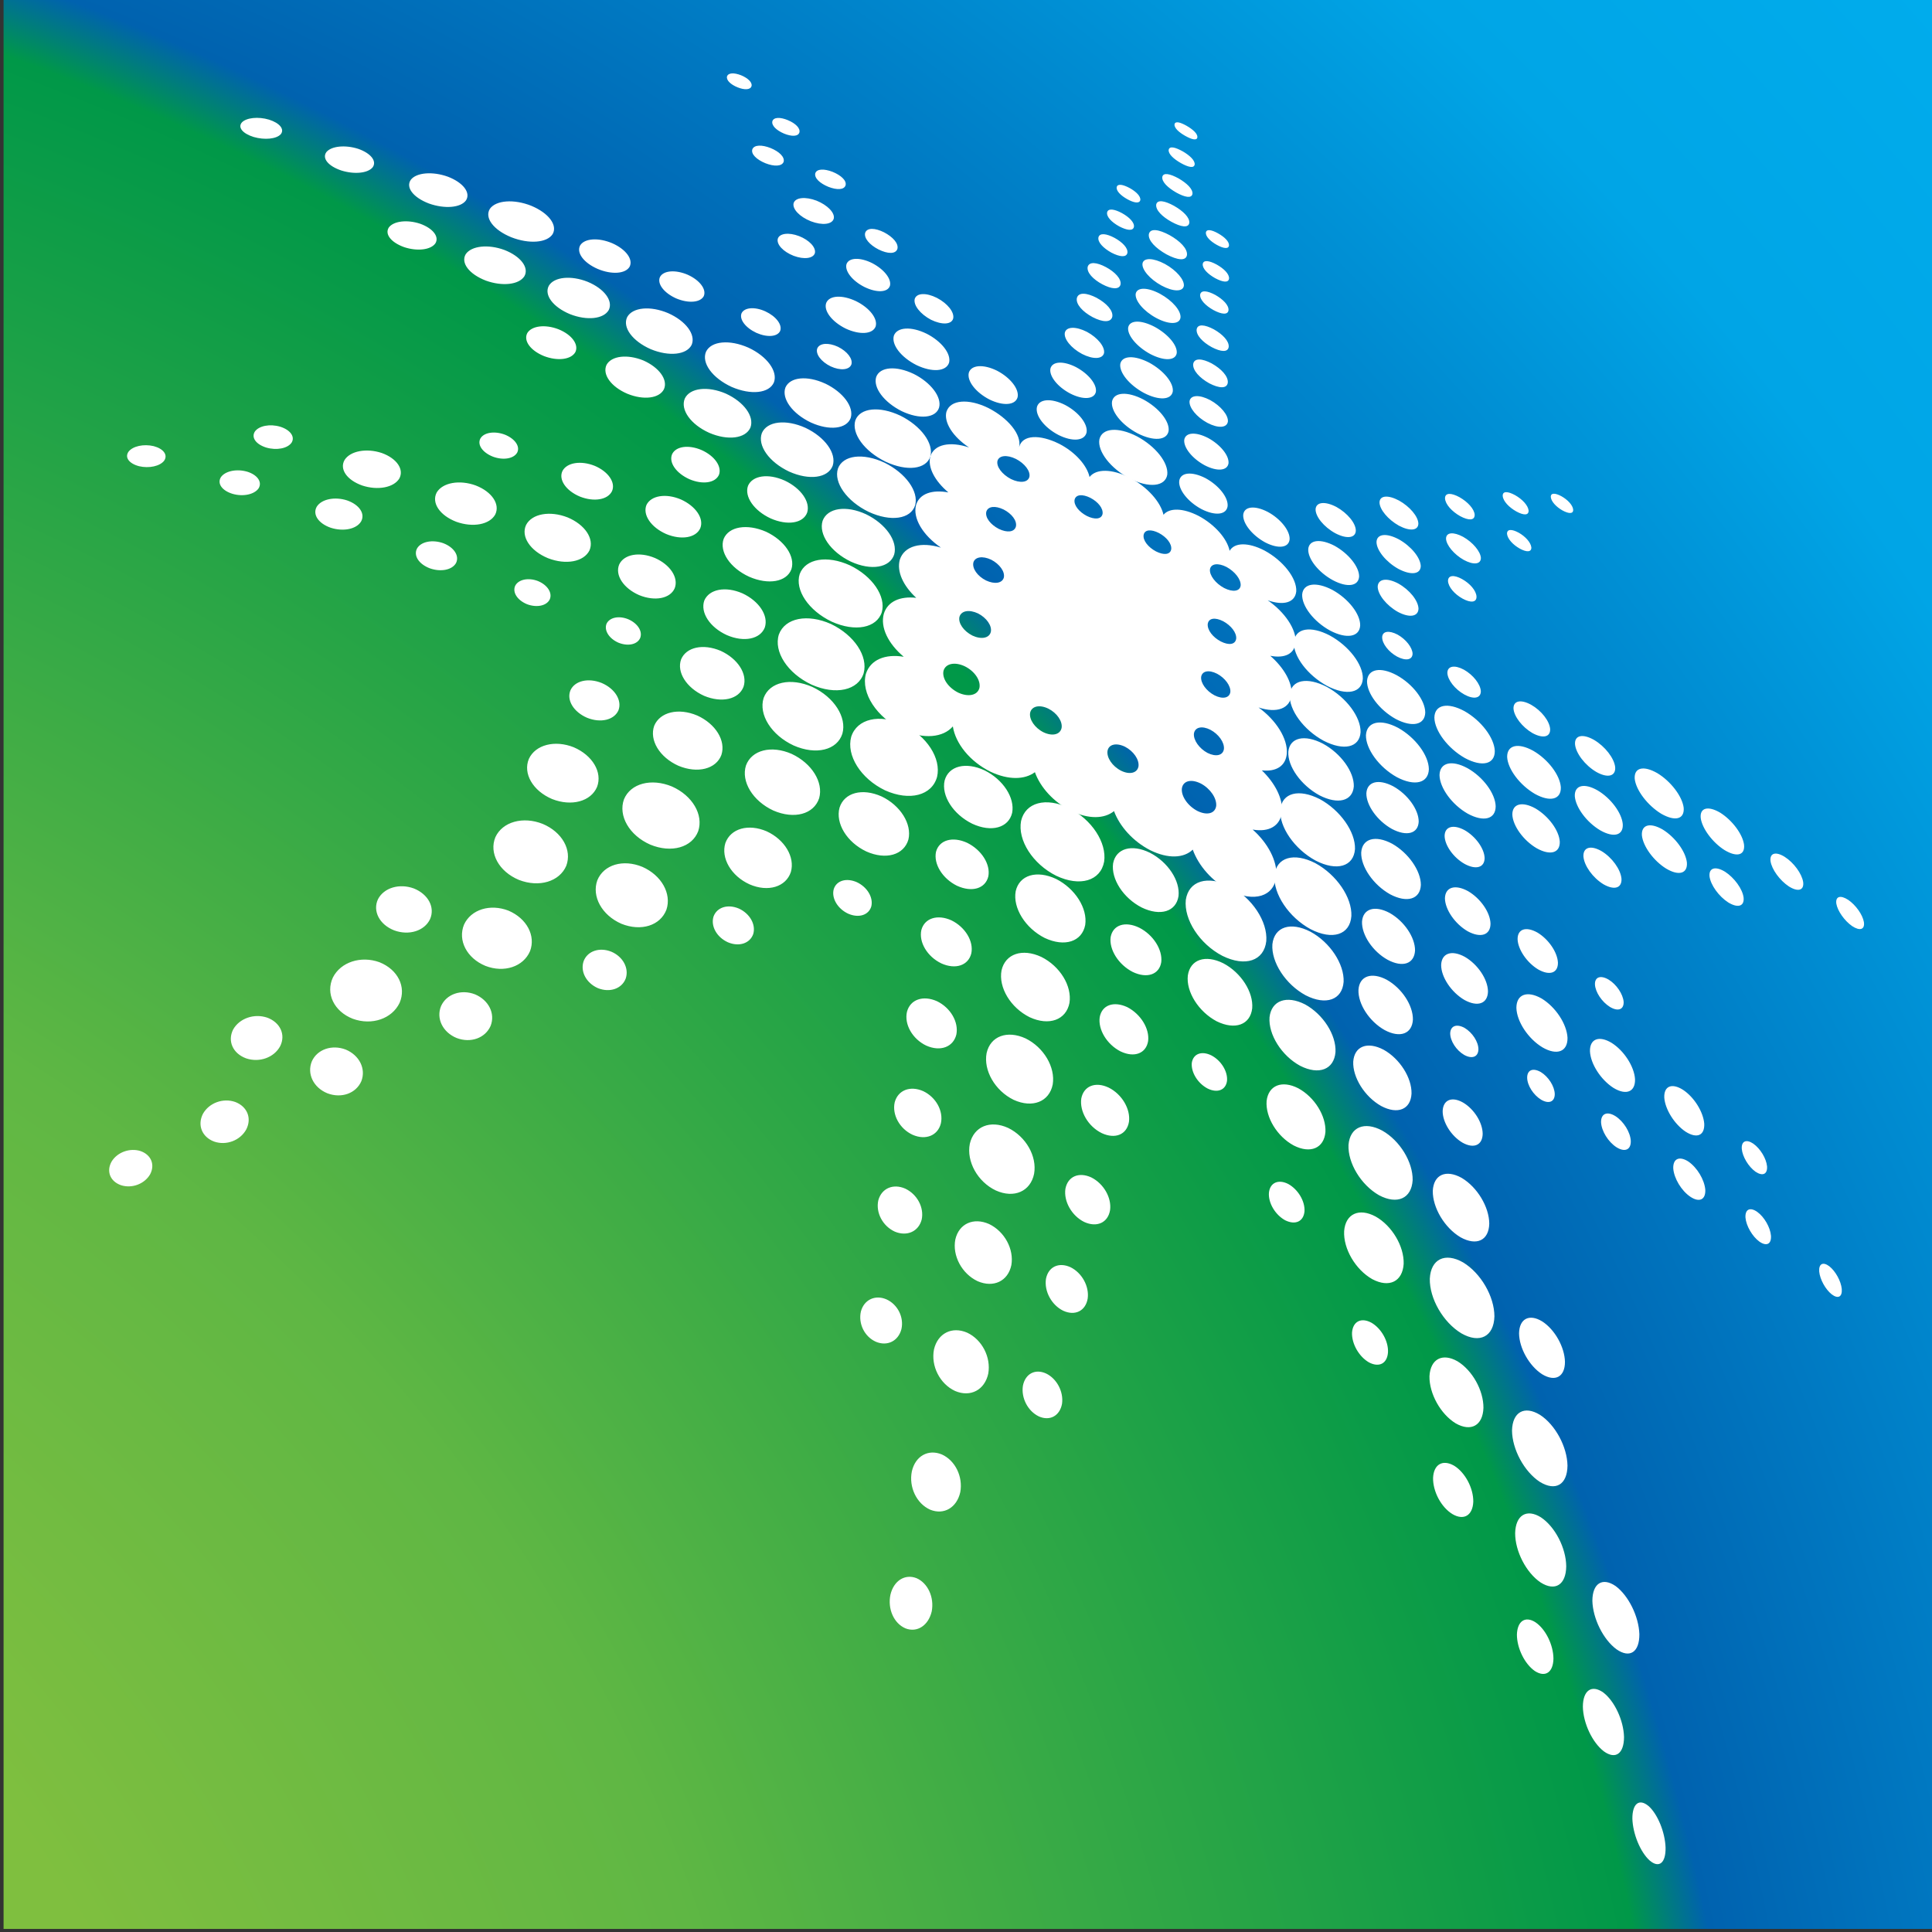
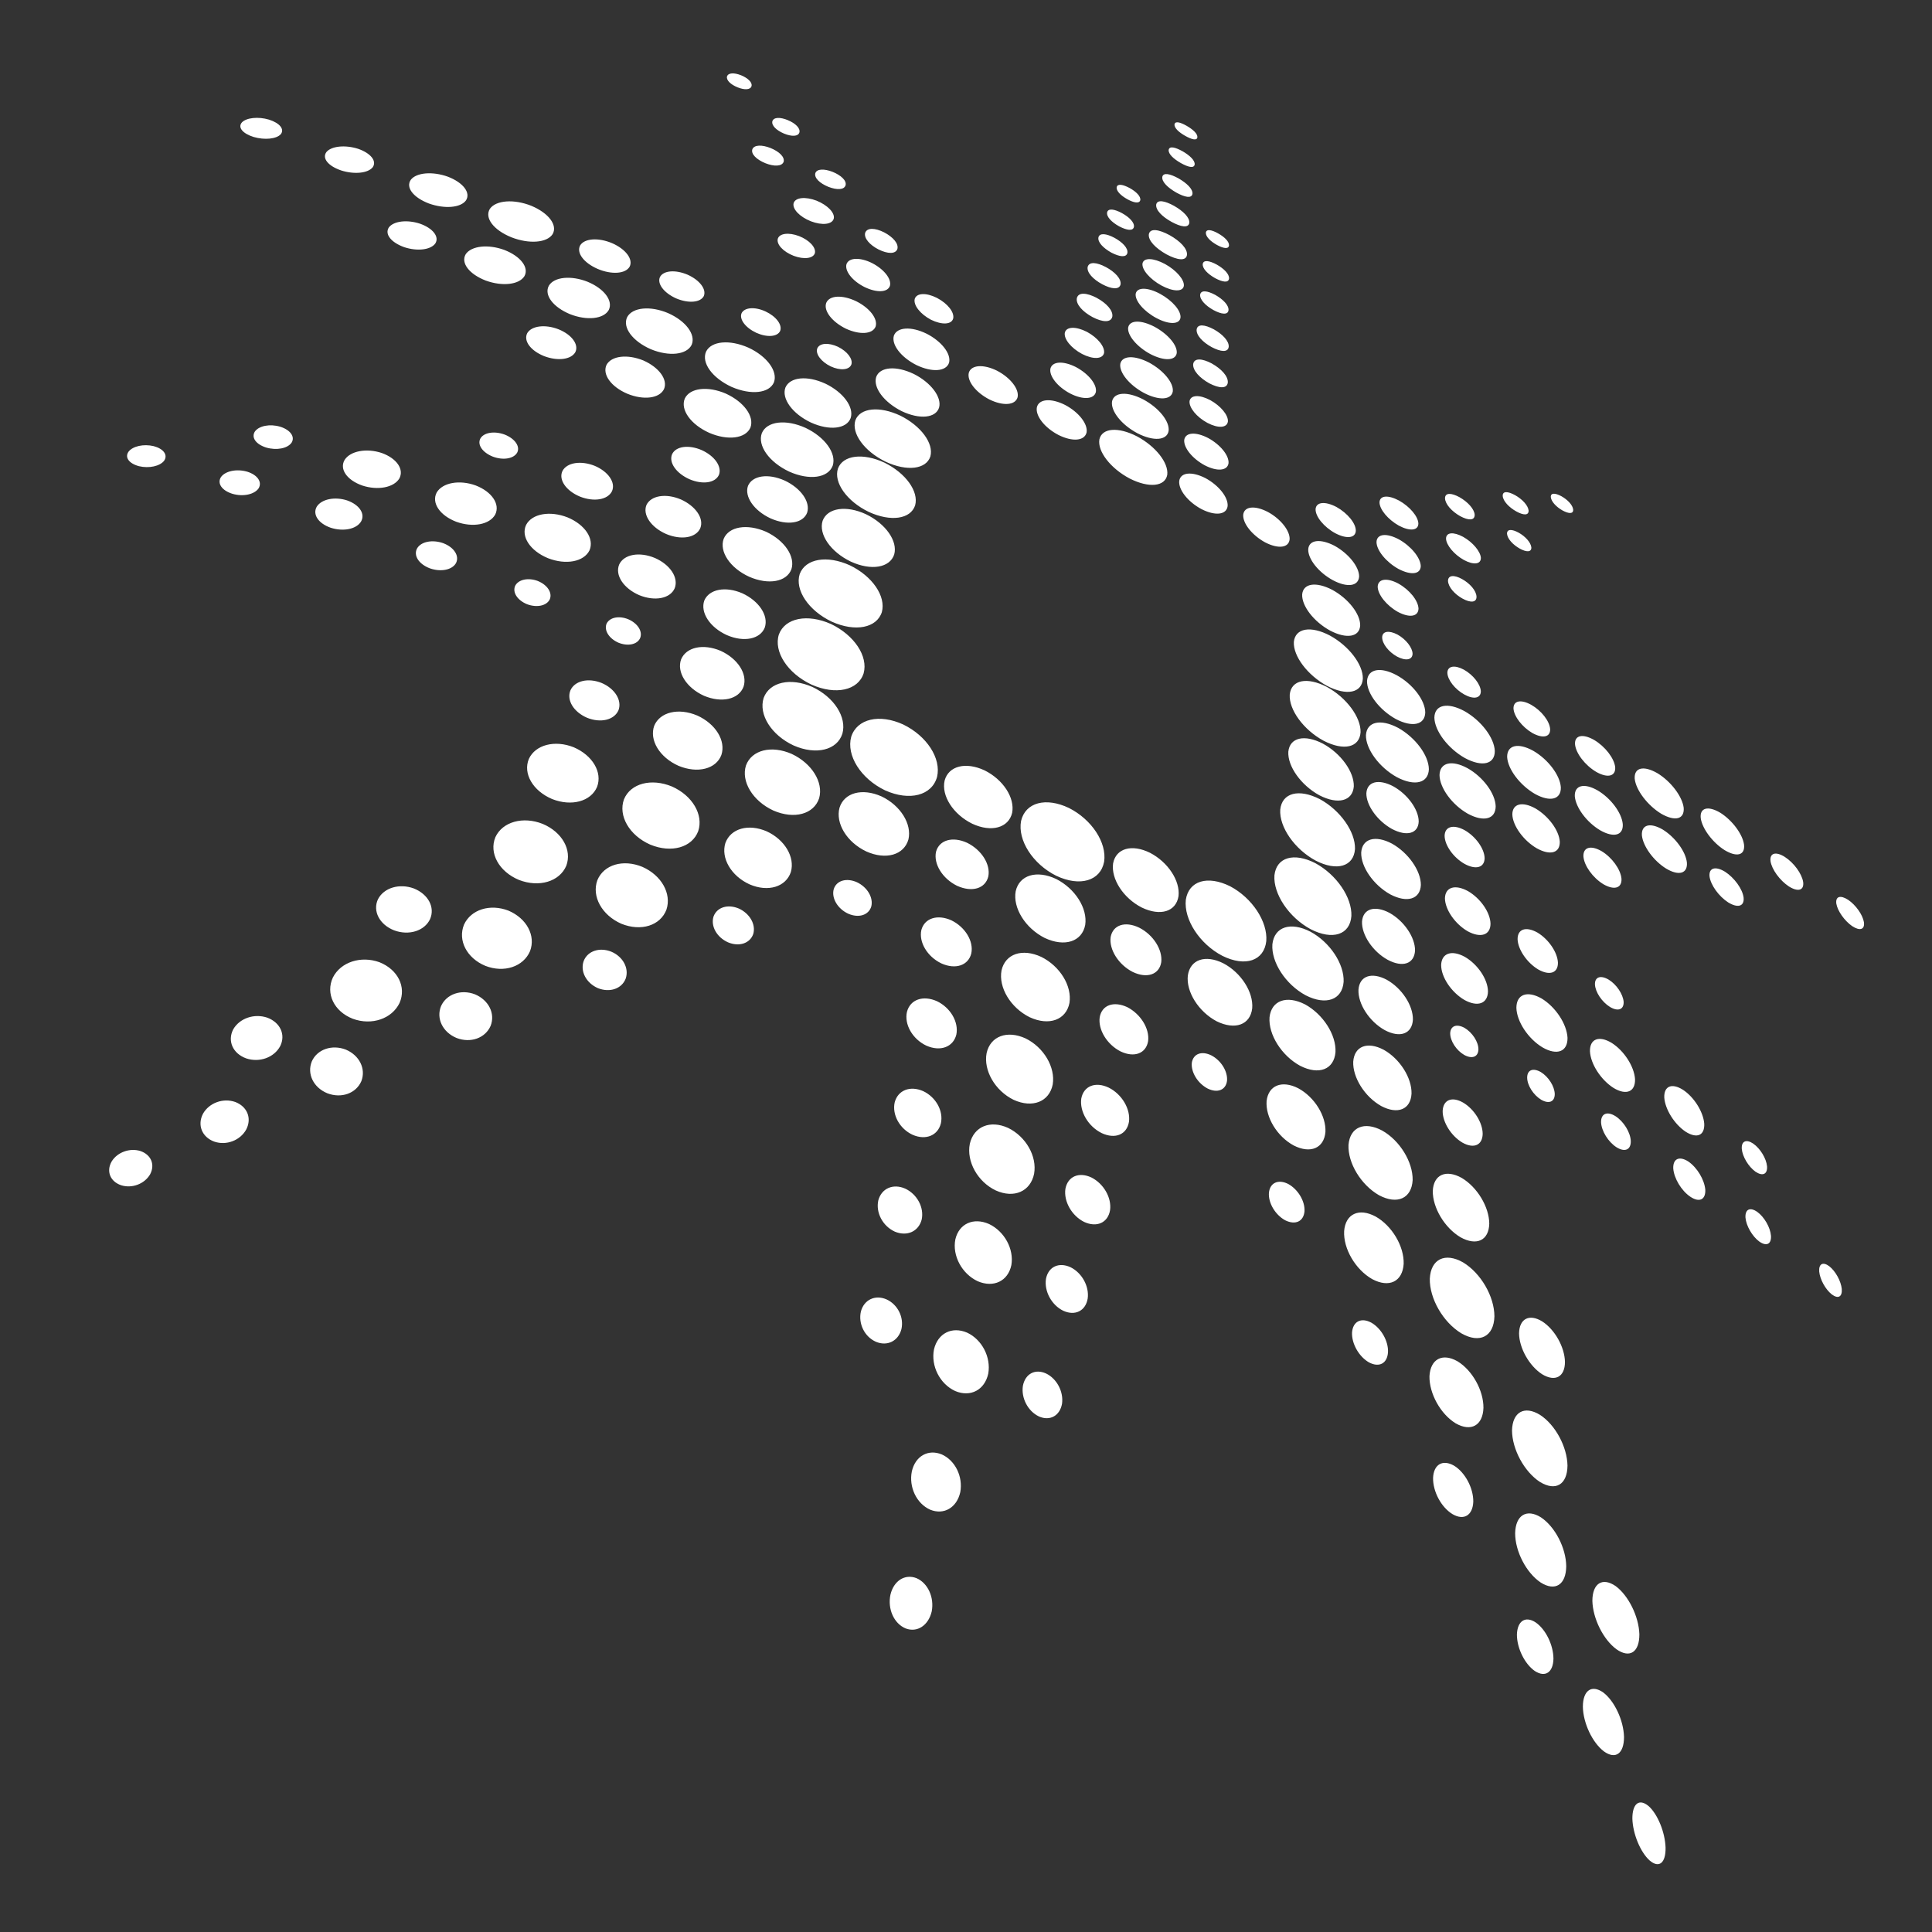
<svg xmlns="http://www.w3.org/2000/svg" version="1.2" width="220" height="220" viewBox="0 0 220 220" baseProfile="tiny-ps">
  <rect x="0" y="0" width="220" height="220" fill="#333333" stroke="none" />
  <title>Saudi Aramco Starburst Logo for BIMI Use</title>
  <radialGradient id="SVGID_1_" cx="-98.234" cy="279.372" r="423.896" gradientUnits="userSpaceOnUse">
    <stop offset=".29" stop-color="#7FBF3F" />
    <stop offset=".44" stop-color="#5FB744" />
    <stop offset=".685" stop-color="#009848" />
    <stop offset=".705" stop-color="#0062AF" />
    <stop offset=".9" stop-color="#00A5E6" />
    <stop offset="1" stop-color="#00ACEC" />
  </radialGradient>
-   <path fill="url(#SVGID_1_)" d="M.407-.263H220.32V219.65H.407z" />
+   <path fill="url(#SVGID_1_)" d="M.407-.263H220.32H.407z" />
  <g fill="#FFF">
    <path d="M121.724 92.007c2.596 1.312 4.325 3.94 4.006 6.11-.405 2.185-2.747 2.892-5.45 1.61-2.688-1.344-4.416-4.056-4.01-6.24.488-2.118 2.83-2.738 5.454-1.48zM129.47 49.688c2.124 1.134 3.61 3.013 3.448 4.375-.24 1.348-2.08 1.54-4.274.43-2.18-1.15-3.688-3.094-3.456-4.454.294-1.314 2.128-1.456 4.28-.352zM130.177 45.478c1.78.953 3.035 2.503 2.894 3.598-.192 1.083-1.714 1.2-3.54.265-1.826-.964-3.08-2.55-2.9-3.64.23-1.067 1.764-1.145 3.547-.222zM130.857 41.293c1.644.895 2.81 2.308 2.69 3.288-.175.972-1.584 1.046-3.273.168-1.688-.905-2.855-2.35-2.703-3.324.212-.954 1.625-.99 3.287-.13zM131.488 37.222c1.53.832 2.614 2.124 2.507 2.998-.15.868-1.446.91-3.02.09-1.55-.84-2.64-2.166-2.507-3.03.186-.86 1.485-.863 3.02-.058zM132.1 33.46c1.42.772 2.424 1.957 2.323 2.728-.13.778-1.322.79-2.763.02-1.445-.78-2.448-1.986-2.335-2.765.16-.758 1.35-.746 2.776.016zM132.655 30.06c1.308.72 2.23 1.802 2.152 2.495-.116.693-1.213.676-2.547-.04-1.334-.73-2.268-1.828-2.16-2.523.14-.672 1.233-.637 2.555.068zM133.178 26.774c1.193.67 2.063 1.538 1.984 2.266-.123.725-1.11.575-2.34-.08-1.218-.684-2.107-1.572-2-2.296.147-.705 1.133-.546 2.356.11zM133.692 23.44c1.034.59 1.8 1.334 1.735 1.947-.106.61-.965.452-2.024-.124-1.064-.59-1.825-1.344-1.744-1.97.12-.598.977-.434 2.032.146zM134.196 20.31c.952.548 1.647 1.218 1.593 1.766-.098.55-.87.386-1.835-.144-.97-.553-1.67-1.223-1.602-1.78.102-.54.878-.368 1.843.158zM134.664 17.225c.82.478 1.42 1.04 1.375 1.506-.075.468-.735.305-1.573-.162-.834-.476-1.447-1.044-1.387-1.508.092-.466.752-.292 1.584.165zM135.134 14.332c.732.425 1.256.907 1.214 1.31-.064.402-.65.24-1.38-.168-.738-.415-1.276-.914-1.222-1.318.073-.398.662-.237 1.388.176zM118.98 106.815c-2.234-1.12-3.665-3.438-3.322-5.33.417-1.852 2.396-2.436 4.607-1.395 2.164 1.093 3.593 3.345 3.31 5.234-.366 1.903-2.335 2.545-4.594 1.49zM117.256 115.836c-2.19-1.087-3.572-3.4-3.21-5.336.43-1.897 2.372-2.54 4.53-1.535 2.133 1.058 3.51 3.314 3.205 5.24-.375 1.935-2.32 2.648-4.524 1.63zM115.426 125.24c-2.126-1.04-3.453-3.354-3.08-5.32.426-1.936 2.344-2.635 4.44-1.674 2.077 1.022 3.406 3.28 3.09 5.24-.39 1.97-2.3 2.733-4.45 1.754zM113.395 135.56c-2.072-.983-3.36-3.304-2.96-5.313.453-1.976 2.323-2.737 4.36-1.81 2.022.98 3.31 3.226 2.96 5.22-.405 2.007-2.276 2.842-4.36 1.903zM111.32 145.89c-1.8-.85-2.893-2.913-2.535-4.75.41-1.8 2.063-2.545 3.846-1.757 1.757.842 2.848 2.854 2.535 4.675-.382 1.83-2.03 2.618-3.846 1.833zM108.756 158.392c-1.738-.804-2.775-2.857-2.4-4.74.432-1.83 2.045-2.646 3.775-1.9 1.695.79 2.73 2.797 2.405 4.658-.4 1.865-2.023 2.732-3.78 1.982zM105.92 171.91c-1.56-.695-2.45-2.59-2.085-4.37.398-1.745 1.87-2.56 3.412-1.92 1.526.683 2.424 2.527 2.102 4.29-.392 1.767-1.86 2.638-3.43 2zM103.117 185.428c-1.335-.562-2.063-2.226-1.72-3.843.38-1.596 1.653-2.388 2.965-1.878 1.295.558 2.04 2.184 1.735 3.786-.374 1.596-1.643 2.447-2.98 1.935zM130.94 97.102c2.056 1.06 3.46 3.188 3.26 4.942-.276 1.77-2.065 2.32-4.187 1.297-2.108-1.076-3.51-3.26-3.263-5.025.323-1.715 2.118-2.23 4.19-1.213zM140.07 100.917c2.517 1.33 4.297 4.028 4.124 6.246-.25 2.247-2.39 2.976-5.004 1.678-2.602-1.36-4.394-4.137-4.16-6.376.33-2.178 2.484-2.812 5.04-1.547zM203.238 97.578c-1.033-.65-1.735-.445-1.626.482.138.933 1.052 2.193 2.087 2.878 1.058.665 1.753.45 1.63-.503-.15-.946-1.06-2.197-2.092-2.857zM195.89 92.547c-1.387-.82-2.347-.575-2.226.6.154 1.184 1.34 2.79 2.722 3.66 1.4.84 2.342.583 2.21-.63-.166-1.205-1.35-2.777-2.706-3.63zM175.358 161.11c-1.773-1.087-3.132-.323-3.182 1.784.017 2.14 1.39 4.685 3.165 5.848 1.797 1.11 3.128.32 3.152-1.85-.037-2.145-1.39-4.657-3.134-5.783zM166.606 143.752c-2.056-1.172-3.678-.38-3.792 1.85-.045 2.262 1.516 4.974 3.598 6.23 2.093 1.198 3.7.36 3.76-1.936-.006-2.274-1.554-4.93-3.566-6.144zM157.396 128.742c-2.037-1.092-3.673-.402-3.84 1.634-.086 2.062 1.418 4.55 3.475 5.727 2.08 1.107 3.71.37 3.83-1.722.035-2.06-1.456-4.506-3.464-5.638zM151.72 67.172c-1.845-.964-3.325-.76-3.44.518-.057 1.308 1.317 3.1 3.188 4.12 1.873.98 3.34.73 3.418-.582.03-1.305-1.353-3.065-3.167-4.056zM189.335 94.46c-1.436-.83-2.442-.562-2.37.664.13 1.245 1.328 2.898 2.767 3.786 1.45.865 2.456.56 2.357-.7-.142-1.255-1.336-2.876-2.755-3.75zM181.915 90c-1.522-.867-2.633-.595-2.59.662.1 1.28 1.348 2.97 2.895 3.887 1.546.882 2.647.58 2.567-.707-.114-1.28-1.36-2.953-2.872-3.842zM167.11 87.477c-1.787-.973-3.153-.653-3.19.78.02 1.454 1.416 3.377 3.222 4.402 1.816.984 3.173.62 3.173-.852-.044-1.457-1.44-3.34-3.204-4.33zM174.584 85.49c-1.702-.94-2.967-.657-2.963.696.063 1.376 1.43 3.21 3.17 4.223 1.73.954 2.985.635 2.944-.765-.097-1.382-1.454-3.177-3.15-4.155zM166.757 80.974c-1.913-1.033-3.388-.74-3.422.734.018 1.496 1.532 3.516 3.473 4.61 1.96 1.058 3.418.714 3.407-.804-.06-1.505-1.555-3.467-3.458-4.54zM159.204 82.88c-1.99-1.054-3.56-.716-3.662.83-.028 1.573 1.495 3.66 3.512 4.782 2.037 1.078 3.6.692 3.653-.903-.016-1.575-1.536-3.612-3.503-4.71zM148.598 114.367c-2.083-1.063-3.82-.45-4.035 1.472-.142 1.966 1.37 4.372 3.485 5.524 2.14 1.094 3.862.424 4.026-1.558.097-1.964-1.408-4.312-3.476-5.44zM149.218 106.092c-2.25-1.164-4.11-.564-4.33 1.432-.144 2.038 1.496 4.57 3.792 5.813 2.31 1.187 4.16.518 4.32-1.528.088-2.035-1.546-4.51-3.782-5.718zM149.788 98.293c-2.447-1.256-4.44-.678-4.666 1.378-.15 2.115 1.638 4.792 4.12 6.138 2.503 1.287 4.488.637 4.642-1.503.088-2.112-1.695-4.707-4.096-6.012zM150.284 90.996c-2.367-1.21-4.296-.734-4.5 1.193-.13 1.968 1.613 4.498 4.024 5.805 2.42 1.252 4.34.682 4.487-1.306.062-1.96-1.668-4.42-4.01-5.694zM150.627 84.672c-2.075-1.074-3.757-.696-3.923.92-.1 1.66 1.436 3.817 3.535 4.968 2.12 1.1 3.79.656 3.92-1.006.052-1.658-1.472-3.77-3.533-4.882zM151.093 78.22c-2.244-1.162-4.055-.815-4.228.87-.107 1.722 1.567 4.02 3.856 5.258 2.3 1.19 4.097.775 4.21-.974.04-1.713-1.61-3.94-3.837-5.153zM151.433 72.367c-2.182-1.142-3.942-.846-4.1.728-.087 1.613 1.55 3.79 3.776 5.005 2.23 1.164 3.98.815 4.08-.822.032-1.602-1.59-3.73-3.757-4.91zM137.267 54.445c-1.543-.787-2.823-.67-2.983.3-.123.993.972 2.397 2.533 3.23 1.56.794 2.838.656 2.973-.333.093-.992-.997-2.37-2.523-3.197zM137.578 49.88c-1.414-.733-2.58-.655-2.725.198-.097.88.904 2.136 2.324 2.902 1.424.742 2.594.632 2.717-.23.076-.878-.928-2.114-2.316-2.87zM137.804 45.56c-1.22-.644-2.23-.594-2.347.118-.076.733.797 1.81 2.026 2.472 1.235.65 2.227.585 2.34-.144.064-.727-.814-1.785-2.02-2.447zM137.98 41.384c-1.103-.58-1.99-.637-2.11.067-.07.72.733 1.588 1.834 2.198 1.12.582 2.014.64 2.108-.08.06-.722-.743-1.577-1.833-2.184zM138.212 37.497c-1.026-.544-1.85-.63-1.947.015-.07.658.68 1.45 1.71 2.014 1.032.544 1.86.627 1.94-.03.055-.652-.69-1.433-1.703-2zM138.384 33.58c-.91-.484-1.628-.576-1.722-.025-.053.565.62 1.255 1.515 1.753.922.494 1.655.58 1.715.01.042-.564-.62-1.233-1.508-1.738zM138.547 30.126c-.836-.455-1.514-.562-1.59-.058-.047.516.574 1.135 1.41 1.606.856.456 1.52.565 1.587.046.038-.513-.577-1.126-1.407-1.594zM138.702 26.572c-.738-.41-1.327-.518-1.388-.084-.03.45.504.98 1.252 1.4.737.405 1.328.503 1.383.067.034-.442-.513-.973-1.248-1.383zM128.983 110.676c1.633.784 3.03.3 3.252-1.116.164-1.41-.905-3.11-2.502-3.92-1.605-.778-3-.326-3.26 1.06-.198 1.412.885 3.146 2.51 3.976zM127.608 119.73c1.558.743 2.903.228 3.13-1.18.18-1.417-.846-3.077-2.372-3.864-1.545-.718-2.888-.25-3.14 1.145-.203 1.41.82 3.107 2.382 3.9zM125.443 129.025c1.55.727 2.876.173 3.115-1.288.19-1.45-.8-3.135-2.308-3.888-1.516-.72-2.853-.185-3.122 1.24-.212 1.468.785 3.18 2.315 3.935zM123.46 139.146c1.44.664 2.702.086 2.944-1.338.198-1.422-.733-3.032-2.136-3.733-1.423-.656-2.68-.112-2.948 1.297-.212 1.424.72 3.074 2.14 3.774zM121.076 149.258c1.346.617 2.542.015 2.78-1.383.197-1.393-.65-2.94-1.966-3.58-1.332-.603-2.524-.043-2.785 1.34-.208 1.402.636 2.974 1.97 3.623zM118.294 161.29c1.267.56 2.39-.074 2.64-1.436.197-1.378-.596-2.873-1.823-3.455-1.244-.562-2.36.034-2.63 1.396-.22 1.386.564 2.9 1.814 3.493zM159.05 76.89c-1.847-.994-3.293-.72-3.384.654-.028 1.406 1.393 3.286 3.27 4.328 1.882.99 3.315.68 3.36-.736-.013-1.4-1.42-3.24-3.245-4.245zM158.65 89.538c-1.654-.87-2.972-.56-3.06.786-.024 1.356 1.226 3.127 2.905 4.066 1.69.896 3.004.536 3.055-.84-.004-1.364-1.253-3.097-2.9-4.012zM158.51 96.067c-1.89-1.002-3.4-.58-3.507 1.01-.047 1.617 1.38 3.69 3.3 4.763 1.93 1.018 3.424.556 3.494-1.074 0-1.616-1.422-3.652-3.288-4.7zM157.57 119.543c-1.855-.985-3.345-.422-3.475 1.346-.075 1.793 1.3 3.997 3.182 5.055 1.884 1 3.363.394 3.456-1.417.038-1.798-1.33-3.956-3.163-4.985zM188.72 88.038c-1.565-.895-2.656-.642-2.574.636.138 1.29 1.45 3.028 3.018 3.988 1.588.91 2.665.63 2.56-.684-.164-1.3-1.465-3.008-3.003-3.94zM165.957 155.007c-1.713-.97-3.07-.255-3.182 1.7-.032 1.983 1.26 4.317 2.987 5.372 1.745 1 3.095.243 3.16-1.763.018-1.984-1.27-4.288-2.965-5.31zM175.475 172.786c-1.63-1.023-2.892-.258-2.943 1.795-.005 2.07 1.265 4.52 2.907 5.62 1.654 1.052 2.887.258 2.91-1.845-.022-2.088-1.268-4.498-2.875-5.57zM156.64 138.527c-1.89-1.017-3.43-.308-3.58 1.662-.104 2.006 1.29 4.385 3.202 5.47 1.93 1.027 3.452.274 3.576-1.743.058-2.006-1.325-4.333-3.198-5.39zM147.84 123.926c-1.86-.952-3.406-.344-3.61 1.452-.136 1.838 1.195 4.035 3.085 5.058 1.907.975 3.454.312 3.614-1.532.093-1.817-1.238-3.976-3.09-4.978zM139.304 109.693c-2.05-1.024-3.776-.438-4.044 1.387-.21 1.858 1.222 4.127 3.29 5.22 2.096 1.024 3.82.397 4.04-1.477.155-1.855-1.268-4.067-3.286-5.13zM157.913 111.566c-1.724-.914-3.118-.437-3.222 1.148-.062 1.607 1.232 3.603 2.984 4.583 1.766.945 3.13.42 3.215-1.196.024-1.617-1.256-3.568-2.977-4.534zM151.977 62.154c-1.625-.848-2.918-.69-3.005.378-.054 1.103 1.168 2.65 2.81 3.54 1.64.87 2.91.685 2.983-.422.012-1.103-1.197-2.61-2.788-3.496zM181.503 84.247c-1.283-.723-2.207-.524-2.153.49.08 1.023 1.13 2.402 2.42 3.163 1.296.735 2.216.505 2.155-.525-.1-1.022-1.15-2.384-2.422-3.128zM167.157 101.47c-1.465-.796-2.58-.458-2.62.81.012 1.282 1.135 2.923 2.594 3.767 1.476.8 2.585.44 2.596-.857-.023-1.284-1.142-2.895-2.57-3.72zM166.453 134.134c-1.8-1.005-3.213-.382-3.3 1.482-.02 1.9 1.332 4.188 3.156 5.272 1.835 1.022 3.232.368 3.276-1.556-.015-1.895-1.36-4.143-3.133-5.198zM158.23 103.954c-1.682-.898-3.032-.478-3.135.996-.048 1.507 1.215 3.4 2.918 4.342 1.712.917 3.037.465 3.12-1.055.014-1.5-1.242-3.356-2.903-4.283zM175.536 113.695c-1.63-.92-2.85-.48-2.862 1.058.034 1.56 1.334 3.53 2.975 4.516 1.65.957 2.87.49 2.847-1.094-.08-1.567-1.352-3.508-2.96-4.48zM182.57 192.728c-1.322-.933-2.315-.25-2.326 1.603.027 1.874 1.078 4.098 2.393 5.1 1.33.962 2.292.255 2.293-1.636-.047-1.886-1.078-4.09-2.36-5.066zM174.846 92.06c-1.512-.838-2.643-.545-2.634.704.056 1.27 1.263 2.948 2.78 3.832 1.54.858 2.655.537 2.623-.75-.075-1.275-1.277-2.91-2.77-3.786zM144.368 58.295c-1.475-.766-2.683-.646-2.8.31-.074.982 1.01 2.345 2.493 3.155 1.496.775 2.697.63 2.79-.35.05-.975-1.025-2.327-2.482-3.115zM159.28 61.412c-1.404-.745-2.492-.63-2.535.3 0 .95 1.09 2.29 2.5 3.073 1.433.75 2.514.62 2.54-.326-.032-.956-1.106-2.27-2.504-3.048zM174.36 80.257c-1.172-.647-2.034-.475-2.016.423.05.89.986 2.113 2.154 2.793 1.19.653 2.05.47 2.02-.448-.058-.908-.992-2.108-2.158-2.768zM166.794 108.954c-1.488-.812-2.638-.423-2.688.93-.003 1.372 1.148 3.102 2.654 3.985 1.515.835 2.655.416 2.678-.98-.018-1.372-1.16-3.08-2.644-3.936zM175.07 106.192c-1.3-.726-2.264-.416-2.26.754.038 1.167 1.06 2.677 2.35 3.448 1.307.742 2.264.402 2.244-.78-.055-1.188-1.073-2.667-2.334-3.422zM183.51 118.748c-1.428-.857-2.487-.452-2.458.96.065 1.44 1.24 3.258 2.685 4.177 1.45.88 2.496.446 2.446-1.013-.096-1.442-1.254-3.234-2.672-4.124zM196.423 99.26c-1.09-.658-1.844-.438-1.757.53.122.982 1.05 2.275 2.136 2.976 1.103.668 1.843.438 1.745-.557-.123-.983-1.056-2.262-2.124-2.95zM159.307 56.998c-1.235-.66-2.195-.59-2.22.206.004.8.96 1.955 2.204 2.652 1.256.667 2.213.57 2.22-.24-.023-.808-.978-1.933-2.203-2.618zM159.234 66.45c-1.303-.69-2.31-.548-2.354.346.005.904 1 2.153 2.304 2.884 1.31.698 2.314.543 2.343-.368-.026-.912-1.008-2.143-2.293-2.86zM183.962 180.6c-1.5-1.02-2.627-.3-2.636 1.685.047 2.01 1.238 4.415 2.745 5.52 1.515 1.063 2.62.336 2.607-1.72-.068-2.032-1.246-4.407-2.715-5.485zM152.174 57.725c-1.284-.67-2.298-.575-2.366.248-.03.838.937 2.028 2.23 2.74 1.297.686 2.315.57 2.35-.274.02-.833-.94-2.008-2.214-2.715zM166.78 94.533c-1.27-.69-2.255-.43-2.28.64.01 1.078.997 2.48 2.28 3.203 1.284.7 2.265.422 2.277-.667-.033-1.08-1.016-2.457-2.278-3.177zM166.696 76.257c-1.056-.57-1.872-.423-1.882.356.022.796.857 1.875 1.93 2.47 1.072.594 1.882.434 1.88-.374-.04-.795-.87-1.86-1.928-2.453zM166.595 125.546c-1.27-.718-2.263-.31-2.317.965-.014 1.273.967 2.842 2.25 3.6 1.29.727 2.28.303 2.307-.995-.003-1.278-.974-2.83-2.24-3.57zM175.6 150.464c-1.457-.888-2.592-.307-2.622 1.365.014 1.68 1.16 3.712 2.627 4.658 1.487.904 2.596.3 2.6-1.404-.034-1.69-1.158-3.698-2.604-4.62zM159.14 72.262c-.98-.513-1.73-.393-1.75.303-.01.71.723 1.667 1.7 2.203.982.52 1.74.386 1.763-.32-.013-.7-.75-1.652-1.713-2.186zM174.845 184.73c-1.16-.74-2.063-.146-2.112 1.4 0 1.563.894 3.365 2.054 4.16 1.183.756 2.08.147 2.107-1.425-.012-1.564-.895-3.36-2.05-4.134zM182.364 96.916c-1.215-.694-2.092-.45-2.058.597.076 1.057 1.062 2.436 2.282 3.18 1.233.708 2.106.446 2.054-.63-.094-1.06-1.076-2.427-2.278-3.147zM166.608 61.13c-1.11-.596-1.946-.522-1.946.213.032.733.908 1.792 2.028 2.42 1.118.604 1.95.504 1.94-.242-.05-.727-.92-1.774-2.022-2.39zM210.452 102.465c-.886-.574-1.46-.396-1.346.44.144.83.923 1.94 1.8 2.552.89.585 1.462.397 1.34-.458-.142-.84-.924-1.945-1.794-2.535zM191.64 124.095c-1.276-.802-2.174-.422-2.126.89.095 1.335 1.15 3.027 2.434 3.885 1.286.817 2.18.433 2.117-.92-.11-1.347-1.158-3.026-2.425-3.855zM187.717 205.652c-1.07-.89-1.845-.263-1.836 1.447.054 1.735.91 3.806 1.967 4.757 1.074.92 1.845.29 1.813-1.468-.058-1.747-.9-3.814-1.943-4.738zM165.57 166.895c-1.29-.734-2.31-.152-2.383 1.385-.032 1.55.918 3.352 2.214 4.138 1.294.756 2.3.144 2.364-1.416.02-1.55-.933-3.34-2.193-4.107zM183.175 111.55c-.914-.54-1.587-.303-1.555.56.05.872.788 1.98 1.708 2.552.927.554 1.587.3 1.56-.575-.07-.878-.81-1.988-1.713-2.538zM166.192 56.614c-.943-.508-1.648-.53-1.647.137.04.682.776 1.483 1.724 2.022.95.512 1.665.525 1.655-.16-.05-.664-.795-1.47-1.733-1.998zM172.933 60.657c-.777-.424-1.345-.427-1.326.132.054.566.667 1.24 1.45 1.68.772.426 1.344.423 1.32-.137-.065-.568-.674-1.242-1.444-1.676zM156.148 150.61c-1.15-.616-2.092-.14-2.19 1.125-.052 1.265.778 2.738 1.925 3.4 1.17.62 2.09.125 2.17-1.156.058-1.263-.77-2.726-1.905-3.37zM146.695 134.822c-1.132-.573-2.08-.15-2.2.996-.09 1.155.715 2.515 1.848 3.136 1.157.575 2.092.146 2.202-1.013.073-1.16-.738-2.506-1.85-3.118zM137.95 120.184c-1.123-.557-2.078-.19-2.238.847-.1 1.064.67 2.327 1.798 2.92 1.13.556 2.08.173 2.213-.88.092-1.065-.668-2.307-1.774-2.886zM172.517 56.38c-.826-.45-1.433-.48-1.4.104.048.585.718 1.29 1.546 1.753.828.456 1.434.475 1.4-.114-.064-.58-.723-1.284-1.546-1.743zM177.803 56.507c-.715-.385-1.237-.405-1.21.098.048.505.61 1.115 1.334 1.522.714.388 1.246.413 1.212-.102-.048-.5-.616-1.115-1.337-1.518zM199.652 130.23c-.804-.542-1.37-.293-1.313.592.08.893.76 2.028 1.566 2.605.813.54 1.37.29 1.312-.613-.085-.896-.764-2.02-1.566-2.584zM192.248 132.26c-1.018-.65-1.75-.33-1.712.788.084 1.128.92 2.54 1.952 3.232 1.02.68 1.745.338 1.697-.8-.096-1.136-.92-2.524-1.937-3.22zM183.945 127.093c-.945-.583-1.646-.29-1.63.702.05.995.813 2.24 1.763 2.848.96.596 1.65.283 1.622-.72-.047-1-.814-2.23-1.755-2.83zM175.456 122.078c-.896-.51-1.55-.245-1.555.63.005.885.71 1.978 1.587 2.515.894.523 1.553.243 1.555-.64-.023-.89-.722-1.976-1.586-2.505zM166.764 117.042c-.91-.49-1.596-.226-1.628.626 0 .86.69 1.932 1.59 2.455.91.504 1.606.23 1.625-.635 0-.86-.692-1.914-1.586-2.446zM200.095 137.994c-.82-.568-1.386-.298-1.336.654.08.942.778 2.146 1.58 2.732.817.576 1.385.298 1.325-.667-.078-.95-.76-2.137-1.57-2.72zM208.307 144.192c-.72-.542-1.21-.29-1.152.596.086.9.707 2.03 1.422 2.598.733.557 1.218.297 1.148-.613-.09-.897-.71-2.024-1.418-2.58zM166.483 65.936c-.897-.492-1.587-.46-1.597.215.03.685.747 1.515 1.662 2.016.908.497 1.6.46 1.585-.232-.034-.68-.736-1.492-1.65-1.998zM112.112 87.722c-2.135-.997-4.093-.512-4.544 1.153-.4 1.73.967 3.856 3.144 4.925 2.186 1.016 4.14.467 4.544-1.244.324-1.71-1.024-3.786-3.144-4.834zM102.85 82.498c-2.708-1.24-5.262-.654-5.92 1.397-.582 2.123 1.085 4.772 3.856 6.103 2.8 1.257 5.336.584 5.92-1.532.494-2.114-1.176-4.668-3.857-5.968zM40.777 16.943c1.45.504 2.16 1.403 1.663 2.104-.544.682-2.094.835-3.58.365-1.487-.502-2.223-1.393-1.684-2.107.57-.672 2.13-.83 3.6-.362zM51.004 20.122c1.736.665 2.622 1.82 2.06 2.695-.605.845-2.43.994-4.217.358-1.772-.674-2.678-1.82-2.07-2.7.634-.83 2.48-.985 4.227-.353zM47.128 101.17c1.64.66 2.43 2.148 1.844 3.494-.628 1.335-2.398 1.904-4.093 1.276-1.676-.66-2.463-2.2-1.84-3.54.673-1.312 2.437-1.836 4.088-1.23zM61.792 93.816c2.212.926 3.372 2.974 2.687 4.782-.77 1.79-3.086 2.495-5.393 1.598-2.282-.956-3.423-3.062-2.674-4.87.81-1.753 3.145-2.397 5.38-1.51zM76.516 89.56c2.332 1.032 3.61 3.215 2.992 5.082-.7 1.86-3.046 2.532-5.456 1.54-2.39-1.05-3.68-3.29-2.998-5.166.754-1.816 3.112-2.428 5.462-1.457zM104.038 42.575c1.965.98 3.225 2.644 2.897 3.836-.377 1.202-2.217 1.377-4.252.41-2.026-1.014-3.284-2.69-2.908-3.9.43-1.157 2.266-1.3 4.263-.345zM57.438 28.464c1.846.718 2.828 2 2.28 2.984-.61.972-2.504 1.188-4.398.504-1.893-.733-2.877-2.007-2.288-3.008.646-.948 2.55-1.164 4.406-.48zM66.92 32.09c1.88.78 2.917 2.156 2.402 3.208-.576 1.024-2.466 1.242-4.418.475-1.928-.802-2.974-2.183-2.408-3.234.6-1.012 2.526-1.205 4.423-.45zM82.673 44.83c2.054.946 3.25 2.598 2.777 3.865-.552 1.242-2.564 1.504-4.683.594-2.12-.955-3.318-2.634-2.787-3.91.584-1.215 2.62-1.45 4.693-.55zM76.086 35.66c2.017.893 3.165 2.437 2.675 3.606-.566 1.14-2.566 1.362-4.662.496-2.077-.915-3.244-2.482-2.682-3.653.61-1.117 2.63-1.315 4.67-.45zM85.223 39.587c2.125.987 3.368 2.69 2.907 3.95-.533 1.25-2.61 1.48-4.823.52-2.186-1.01-3.454-2.73-2.91-4.01.59-1.217 2.672-1.41 4.826-.46zM91.723 48.72c2.223 1.055 3.55 2.905 3.1 4.31-.535 1.405-2.666 1.7-4.963.67-2.284-1.076-3.627-2.966-3.107-4.38.578-1.357 2.727-1.613 4.97-.6zM90.153 85.85c2.287 1.07 3.634 3.223 3.125 5.043-.6 1.824-2.836 2.434-5.214 1.404-2.352-1.088-3.696-3.31-3.12-5.13.65-1.768 2.893-2.332 5.21-1.317zM92.513 78.228c2.473 1.16 3.935 3.448 3.41 5.32-.6 1.876-3 2.465-5.55 1.342-2.542-1.182-4.014-3.523-3.416-5.414.67-1.822 3.07-2.348 5.556-1.248zM94.63 71.06c2.65 1.27 4.246 3.667 3.714 5.61-.624 1.948-3.18 2.51-5.93 1.29-2.742-1.288-4.343-3.765-3.72-5.717.7-1.883 3.257-2.383 5.936-1.184zM96.778 64.374c2.56 1.234 4.126 3.518 3.64 5.326-.583 1.816-3.034 2.29-5.7 1.092-2.65-1.26-4.23-3.61-3.654-5.427.658-1.758 3.117-2.17 5.714-.99zM98.612 58.556c2.248 1.087 3.633 3.06 3.213 4.58-.492 1.518-2.622 1.88-4.938.816-2.312-1.11-3.697-3.118-3.214-4.65.55-1.476 2.676-1.79 4.94-.746zM100.713 52.682c2.422 1.193 3.925 3.274 3.496 4.86-.512 1.577-2.786 1.904-5.287.747-2.492-1.21-4.02-3.348-3.503-4.937.57-1.53 2.854-1.806 5.293-.67zM102.517 47.328c2.354 1.167 3.828 3.164 3.427 4.645-.476 1.47-2.666 1.74-5.1.6-2.427-1.182-3.91-3.225-3.442-4.712.538-1.43 2.746-1.647 5.115-.532zM121.28 46.11c1.56.823 2.62 2.175 2.45 3.138-.232.962-1.598 1.085-3.205.28-1.6-.834-2.655-2.21-2.45-3.17.246-.947 1.63-1.042 3.206-.247zM122.53 41.806c1.425.76 2.404 1.976 2.258 2.83-.2.835-1.45.925-2.915.178-1.457-.76-2.436-2.008-2.257-2.855.227-.83 1.474-.886 2.915-.154zM123.764 37.785c1.24.67 2.07 1.704 1.955 2.42-.172.7-1.244.745-2.504.1-1.258-.67-2.107-1.727-1.958-2.438.184-.687 1.253-.717 2.506-.082zM124.884 33.92c1.11.6 1.893 1.448 1.776 2.144-.163.697-1.112.638-2.25.045-1.137-.612-1.925-1.473-1.785-2.172.18-.69 1.128-.604 2.26-.02zM125.934 30.415c1.037.56 1.766 1.332 1.665 1.974-.146.627-1.028.54-2.078-.018-1.054-.563-1.79-1.345-1.666-1.98.165-.62 1.035-.53 2.078.023zM126.905 27.08c.92.507 1.566 1.174 1.472 1.727-.126.54-.89.445-1.827-.042-.922-.517-1.58-1.187-1.467-1.74.138-.53.906-.43 1.822.056zM127.76 24.267c.84.466 1.448 1.08 1.36 1.578-.112.495-.817.382-1.684-.073-.863-.48-1.458-1.096-1.366-1.592.117-.486.828-.377 1.69.087zM128.634 21.41c.754.42 1.28.946 1.213 1.38-.102.42-.72.31-1.473-.103-.757-.424-1.292-.95-1.213-1.385.103-.416.717-.295 1.474.11zM108.987 100.87c-1.67-.82-2.7-2.49-2.4-3.88.365-1.346 1.892-1.777 3.546-1.018 1.644.812 2.68 2.455 2.408 3.83-.335 1.387-1.855 1.84-3.553 1.067zM107.19 109.702c-1.604-.772-2.58-2.417-2.273-3.804.363-1.348 1.83-1.815 3.423-1.097 1.57.767 2.554 2.384 2.263 3.768-.336 1.367-1.795 1.866-3.412 1.134zM105.484 119.07c-1.58-.748-2.535-2.424-2.207-3.852.372-1.41 1.834-1.912 3.41-1.212 1.55.742 2.5 2.38 2.213 3.803-.35 1.42-1.815 1.972-3.416 1.26zM103.92 129.22c-1.484-.686-2.36-2.3-2.037-3.705.374-1.38 1.755-1.918 3.24-1.267 1.453.685 2.32 2.254 2.02 3.657-.333 1.394-1.723 1.974-3.222 1.315zM101.886 140.244c-1.385-.64-2.187-2.18-1.868-3.576.376-1.352 1.678-1.917 3.05-1.323 1.37.638 2.178 2.152 1.886 3.526-.352 1.36-1.664 1.962-3.068 1.374zM99.738 152.788c-1.306-.58-2.02-2.074-1.706-3.447.358-1.34 1.614-1.937 2.905-1.383 1.28.575 2.014 2.035 1.71 3.39-.352 1.358-1.603 1.99-2.91 1.44zM93.975 43.68c2.048.983 3.293 2.675 2.892 3.924-.465 1.238-2.42 1.47-4.532.507-2.113-1.003-3.357-2.724-2.9-3.978.523-1.21 2.48-1.4 4.54-.45zM89.346 54.718c1.86.872 2.96 2.442 2.563 3.663-.46 1.213-2.248 1.492-4.158.65-1.897-.88-3.014-2.49-2.573-3.712.504-1.173 2.293-1.44 4.166-.6zM87.22 60.543c2.117.994 3.364 2.825 2.898 4.278-.542 1.443-2.608 1.812-4.803.857-2.188-1-3.434-2.872-2.907-4.327.59-1.403 2.663-1.737 4.81-.807zM79.39 81.475c2.098.948 3.288 2.868 2.756 4.493-.603 1.604-2.71 2.14-4.883 1.236-2.163-.965-3.347-2.933-2.766-4.563.655-1.567 2.762-2.066 4.894-1.165zM60.507 23.437c1.975.825 3.007 2.205 2.423 3.222-.645.997-2.682 1.153-4.71.357-2.024-.825-3.077-2.215-2.432-3.244.692-.974 2.734-1.13 4.72-.336zM57.904 103.698c2.07.88 3.125 2.848 2.45 4.616-.756 1.763-2.95 2.502-5.084 1.67-2.126-.882-3.163-2.91-2.43-4.7.793-1.722 2.973-2.397 5.064-1.586zM43.21 109.57c2.093.832 3.078 2.806 2.292 4.63-.862 1.803-3.157 2.605-5.326 1.81-2.143-.835-3.12-2.877-2.27-4.7.896-1.763 3.182-2.506 5.304-1.74zM73.15 98.712c2.17.957 3.343 3.04 2.74 4.868-.687 1.817-2.89 2.518-5.135 1.61-2.225-.977-3.4-3.116-2.735-4.954.732-1.784 2.94-2.428 5.13-1.524zM87.305 94.666c2.047.94 3.24 2.927 2.752 4.63-.56 1.696-2.59 2.323-4.7 1.408-2.106-.957-3.29-3-2.756-4.71.606-1.663 2.628-2.222 4.705-1.328zM100.384 90.69c2.156 1.03 3.473 3.142 3.06 4.9-.504 1.77-2.564 2.365-4.797 1.367-2.223-1.054-3.53-3.21-3.048-4.986.538-1.72 2.593-2.262 4.784-1.28zM82.055 74.108c1.964.893 3.09 2.648 2.613 4.092-.545 1.44-2.485 1.878-4.502 1.03-2.007-.912-3.13-2.696-2.608-4.144.587-1.41 2.522-1.814 4.497-.978zM105.503 37.993c1.72.872 2.833 2.307 2.566 3.317-.335 1-1.927 1.117-3.705.265-1.775-.893-2.887-2.342-2.573-3.364.366-.97 1.964-1.072 3.71-.217zM69.725 27.7c1.554.69 2.397 1.838 1.97 2.672-.477.815-2.05.923-3.645.246-1.592-.695-2.445-1.848-1.98-2.686.506-.798 2.082-.9 3.655-.232zM77.53 56.87c1.686.76 2.653 2.155 2.216 3.268-.478 1.1-2.152 1.395-3.89.67-1.73-.763-2.697-2.19-2.243-3.307.52-1.077 2.213-1.353 3.917-.63zM65.34 85.096c2.136.918 3.28 2.853 2.648 4.51-.697 1.653-2.902 2.258-5.118 1.382-2.194-.93-3.343-2.906-2.646-4.573.744-1.61 2.956-2.183 5.116-1.32zM84.532 67.56c1.894.875 3.003 2.536 2.56 3.887-.512 1.33-2.37 1.722-4.322.874-1.946-.884-3.048-2.58-2.57-3.938.555-1.3 2.41-1.654 4.332-.823zM64.627 58.914c1.992.83 3.066 2.438 2.5 3.757-.643 1.3-2.677 1.69-4.73.89-2.035-.84-3.11-2.477-2.488-3.79.67-1.28 2.713-1.64 4.717-.856zM30.43 115.88c1.485.552 2.12 1.94 1.48 3.24-.692 1.305-2.37 1.914-3.892 1.394-1.508-.553-2.136-1.975-1.466-3.29.72-1.27 2.39-1.846 3.878-1.343zM73.258 41.045c1.805.798 2.816 2.194 2.35 3.27-.52 1.052-2.317 1.283-4.18.518-1.85-.794-2.868-2.203-2.362-3.286.563-1.033 2.37-1.242 4.192-.502zM113.533 42.212c1.534.8 2.546 2.106 2.342 3.025-.255.913-1.64 1.024-3.217.248-1.56-.807-2.573-2.12-2.335-3.05.28-.892 1.66-.987 3.21-.223zM90.994 26.885c1.164.458 1.94 1.29 1.8 1.93-.178.617-1.225.763-2.42.315-1.197-.467-1.972-1.306-1.805-1.945.194-.616 1.24-.75 2.424-.3zM78.31 31.286c1.372.617 2.157 1.66 1.832 2.43-.377.736-1.737.858-3.147.263-1.407-.63-2.194-1.683-1.84-2.442.398-.74 1.757-.85 3.156-.252zM74.572 63.537c1.74.76 2.718 2.236 2.26 3.44-.505 1.183-2.255 1.527-4.054.79-1.787-.78-2.773-2.283-2.27-3.486.54-1.16 2.292-1.485 4.064-.743zM67.713 53.042c1.558.66 2.416 1.907 1.975 2.893-.483.98-2.05 1.244-3.65.613-1.598-.67-2.457-1.933-1.99-2.917.506-.962 2.09-1.214 3.665-.588zM54.177 55.283c1.846.716 2.79 2.137 2.217 3.305-.634 1.15-2.544 1.51-4.44.826-1.874-.72-2.846-2.15-2.228-3.332.667-1.125 2.593-1.48 4.45-.8zM47.834 25.474c1.46.52 2.213 1.48 1.742 2.24-.516.737-2.04.927-3.54.434-1.49-.53-2.26-1.48-1.757-2.25.54-.724 2.077-.914 3.554-.424zM92.99 22.853c1.255.508 2.107 1.396 1.95 2.047-.184.66-1.31.792-2.605.297-1.29-.514-2.135-1.408-1.963-2.07.208-.648 1.333-.762 2.62-.274zM97.47 34.29c1.56.766 2.517 2.014 2.237 2.898-.345.873-1.8.97-3.398.232-1.585-.78-2.548-2.047-2.225-2.93.36-.865 1.818-.94 3.386-.2zM99.298 29.954c1.37.703 2.247 1.818 2.04 2.593-.254.763-1.503.818-2.91.13-1.385-.7-2.266-1.83-2.034-2.608.276-.746 1.53-.792 2.904-.116zM79.9 51.253c1.477.666 2.322 1.872 1.97 2.812-.41.933-1.857 1.148-3.372.5-1.5-.677-2.357-1.892-1.97-2.836.42-.913 1.88-1.12 3.37-.477zM87.16 35.458c1.226.573 1.938 1.528 1.68 2.222-.305.675-1.478.77-2.717.218-1.236-.578-1.96-1.54-1.68-2.228.324-.668 1.497-.767 2.716-.212zM68.525 77.777c1.512.65 2.322 1.985 1.902 3.102-.485 1.11-2.024 1.48-3.574.856-1.537-.662-2.36-2.01-1.895-3.128.496-1.096 2.04-1.45 3.567-.83zM95.418 39.487c1.072.527 1.728 1.395 1.528 2.024-.243.622-1.257.718-2.353.21-1.092-.527-1.755-1.42-1.53-2.044.257-.616 1.27-.692 2.355-.19zM106.69 33.922c1.22.638 2.01 1.64 1.85 2.35-.19.694-1.276.748-2.524.14-1.225-.646-2.03-1.67-1.853-2.376.215-.68 1.294-.734 2.527-.114zM63.605 37.498c1.518.614 2.33 1.74 1.91 2.602-.483.85-2.012 1.043-3.563.45-1.545-.624-2.366-1.745-1.91-2.62.496-.83 2.035-1.027 3.563-.432zM30.632 13.622c1.225.388 1.797 1.102 1.335 1.666-.496.54-1.83.675-3.084.31-1.243-.387-1.837-1.09-1.337-1.66.504-.535 1.858-.684 3.086-.316zM43.47 51.582c1.722.62 2.565 1.868 2 2.91-.635 1.033-2.456 1.375-4.22.795-1.745-.615-2.625-1.867-2.006-2.92.654-1.02 2.488-1.36 4.225-.785zM26.78 125.48c1.374.52 1.916 1.85 1.264 3.128-.683 1.254-2.27 1.87-3.665 1.383-1.39-.52-1.93-1.89-1.263-3.17.7-1.24 2.29-1.818 3.663-1.34zM16 131.073c1.217.425 1.682 1.554 1.087 2.662-.632 1.08-2.053 1.627-3.298 1.23-1.24-.424-1.705-1.583-1.084-2.69.642-1.068 2.072-1.59 3.295-1.202zM54.088 113.226c1.556.653 2.33 2.185 1.78 3.59-.61 1.395-2.272 1.997-3.877 1.38-1.585-.654-2.347-2.227-1.767-3.633.615-1.372 2.293-1.944 3.865-1.337zM39.37 119.517c1.557.65 2.322 2.19 1.778 3.596-.604 1.393-2.266 1.994-3.87 1.382-1.595-.652-2.348-2.227-1.768-3.64.61-1.37 2.294-1.94 3.86-1.338zM57.48 49.49c1.153.462 1.774 1.34 1.414 2.045-.39.7-1.586.905-2.766.465-1.182-.466-1.802-1.355-1.428-2.062.395-.697 1.6-.887 2.78-.448zM87.745 16.856c.995.407 1.64 1.03 1.486 1.58-.207.523-1.09.54-2.078.148-1.01-.415-1.66-1.05-1.482-1.586.21-.52 1.09-.53 2.075-.142zM69.626 108.376c1.324.57 2.024 1.886 1.623 3.06-.447 1.153-1.8 1.626-3.16 1.088-1.346-.59-2.043-1.924-1.62-3.102.45-1.145 1.82-1.588 3.156-1.046zM84.136 103.458c1.252.574 1.955 1.818 1.637 2.9-.37 1.064-1.606 1.485-2.888.94-1.265-.573-1.973-1.837-1.636-2.928.385-1.06 1.617-1.45 2.886-.912zM97.573 100.458c1.185.557 1.89 1.742 1.643 2.758-.293.992-1.43 1.358-2.64.824-1.203-.562-1.908-1.772-1.64-2.78.3-.99 1.44-1.33 2.637-.802zM31.907 48.59c1.152.36 1.717 1.142 1.295 1.818-.46.66-1.703.9-2.882.557-1.174-.365-1.736-1.144-1.294-1.83.464-.647 1.708-.894 2.88-.545zM39.53 56.984c1.396.49 2.08 1.52 1.587 2.397-.527.876-2.015 1.177-3.453.716-1.415-.49-2.1-1.52-1.593-2.403.544-.86 2.043-1.17 3.46-.71zM50.485 61.858c1.222.47 1.847 1.437 1.446 2.25-.434.79-1.724 1.055-2.988.607-1.25-.48-1.88-1.442-1.455-2.258.45-.785 1.74-1.044 2.998-.6zM61.258 66.165c1.093.45 1.667 1.352 1.34 2.094-.362.73-1.475.96-2.587.543-1.11-.46-1.684-1.36-1.343-2.104.378-.726 1.503-.95 2.59-.535zM71.553 70.52c1.062.465 1.64 1.368 1.346 2.127-.326.75-1.39.973-2.47.54-1.074-.468-1.66-1.397-1.364-2.154.342-.732 1.414-.957 2.487-.514zM94.804 19.566c.96.39 1.622.997 1.484 1.53-.16.533-.982.558-1.956.18-.972-.398-1.623-1.003-1.494-1.544.166-.517 1-.536 1.966-.166zM89.723 13.687c.86.355 1.436.918 1.305 1.4-.147.47-.893.477-1.754.122-.865-.37-1.448-.923-1.32-1.414.16-.466.903-.47 1.77-.11zM84.378 8.566c.773.32 1.312.81 1.2 1.24-.124.434-.798.455-1.576.144-.784-.313-1.32-.812-1.215-1.246.14-.427.804-.443 1.59-.138zM100.666 26.453c1.02.534 1.684 1.282 1.52 1.898-.212.6-1.103.57-2.14.058-1.026-.524-1.697-1.3-1.525-1.908.225-.596 1.123-.555 2.146-.047zM28.136 53.706c1.19.367 1.748 1.186 1.31 1.905-.48.694-1.762.975-2.967.622-1.213-.37-1.776-1.187-1.32-1.905.49-.693 1.778-.964 2.976-.62zM17.5 50.802c1.13.3 1.635 1.005 1.195 1.655-.48.63-1.717.9-2.862.63-1.15-.305-1.652-1.006-1.197-1.653.485-.634 1.72-.902 2.863-.632z" />
-     <path d="M107.773 46.88c-.323 1.215.745 2.865 2.572 4.072-2.16-.72-3.958-.367-4.408 1.02-.325 1.228.5 2.782 2.055 4.102-1.837-.345-3.28.132-3.675 1.416-.412 1.507.768 3.456 2.83 4.87-2.277-.7-4.176-.194-4.685 1.376-.37 1.34.382 2.963 1.87 4.34-1.832-.208-3.257.41-3.687 1.81-.433 1.548.504 3.422 2.265 4.902-2.1-.35-3.79.33-4.31 1.945-.584 2.183 1.207 4.95 4.17 6.386 2.415 1.103 4.636.87 5.733-.4.298 1.936 1.936 4 4.298 5.163 2.045.965 3.892.91 5.045.05.617 1.72 2.12 3.4 4.112 4.403 2.016.972 3.804.916 4.896.03.654 1.75 2.16 3.44 4.128 4.452 2.04 1.003 3.83.908 4.84-.067.652 1.82 2.193 3.607 4.193 4.656 2.8 1.398 5.073.69 5.328-1.617.12-1.745-.968-3.79-2.698-5.323 1.846.323 3.16-.395 3.337-2.04.106-1.515-.805-3.266-2.293-4.702 1.61.18 2.71-.478 2.844-1.902.12-1.71-1.22-3.813-3.22-5.262 2.073.69 3.607.146 3.768-1.463.083-1.393-.888-3.068-2.433-4.42 1.634.318 2.768-.2 2.89-1.524.086-1.504-1.24-3.453-3.18-4.795 1.808.636 3.12.268 3.25-1.027.074-1.486-1.492-3.488-3.618-4.64-1.87-.966-3.424-.922-3.97.034-.282-1.38-1.677-2.986-3.535-3.978-1.793-.92-3.333-.932-3.995-.128-.33-1.465-1.815-3.15-3.834-4.218-2.05-1.04-3.848-1.033-4.587-.082-.285-1.31-1.608-2.826-3.45-3.777-2.24-1.11-4.194-1.036-4.566.354h-.003c.306-1.408-1.268-3.293-3.513-4.438-2.266-1.108-4.318-.942-4.76.423zm28.957 42.335c1.082.572 1.837 1.677 1.76 2.556-.125.874-1.044 1.118-2.153.566-1.094-.575-1.853-1.688-1.755-2.56.133-.873 1.06-1.102 2.148-.56zm-8.628-4.187c.976.504 1.64 1.468 1.54 2.235-.134.767-.998.986-1.983.5-.993-.505-1.66-1.49-1.544-2.26.14-.756 1-.952 1.986-.475zm-8.736-4.34c1 .498 1.65 1.46 1.518 2.213-.17.758-1.052.966-2.064.483-.995-.5-1.655-1.472-1.516-2.23.182-.75 1.065-.945 2.062-.465zm-7.838-2.347c-.22.84-1.256 1.06-2.406.534-1.157-.575-1.882-1.648-1.68-2.502.24-.818 1.28-1.036 2.413-.504 1.138.56 1.848 1.623 1.673 2.473zm26.3 4.76c.943.496 1.614 1.443 1.542 2.186-.098.74-.903.93-1.87.45-.948-.508-1.62-1.466-1.545-2.206.113-.73.913-.916 1.874-.43zm-26.47-13.255c.988.502 1.625 1.416 1.467 2.118-.178.712-1.095.88-2.096.41-1.004-.51-1.637-1.425-1.475-2.13.2-.703 1.1-.863 2.102-.398zm27.227 6.87c.92.487 1.578 1.393 1.517 2.08-.09.69-.87.855-1.804.382-.938-.492-1.595-1.41-1.52-2.1.107-.68.88-.835 1.807-.36zm-25.72-12.984c.958.492 1.585 1.36 1.445 2.025-.172.662-1.046.804-2.027.343-.985-.492-1.596-1.37-1.443-2.047.18-.645 1.052-.78 2.025-.32zm26.42 7.008c.89.48 1.54 1.302 1.483 1.982-.095.69-.838.787-1.753.322-.918-.48-1.554-1.31-1.487-1.998.107-.68.848-.768 1.756-.306zm-25.007-12.725c.93.477 1.544 1.274 1.408 1.932-.17.658-.998.738-1.95.28-.947-.49-1.572-1.29-1.424-1.954.188-.637 1.024-.71 1.966-.257zm25.392 6.548c.97.53 1.66 1.43 1.606 2.11-.08.67-.892.788-1.88.287-.98-.523-1.684-1.446-1.617-2.118.097-.663.914-.778 1.89-.28zm-7.708-3.87c.87.457 1.487 1.224 1.406 1.855-.108.625-.846.69-1.733.242-.884-.47-1.5-1.24-1.41-1.867.11-.624.845-.684 1.737-.23zm-7.802-4.005c.892.464 1.484 1.21 1.39 1.838-.13.613-.9.667-1.79.227-.896-.47-1.506-1.23-1.395-1.85.144-.613.907-.658 1.795-.215zm-8.476-4.43c1 .515 1.675 1.397 1.534 2.04-.16.645-1.066.754-2.1.25-1.014-.53-1.682-1.416-1.535-2.067.18-.63 1.083-.723 2.1-.223z" />
  </g>
</svg>